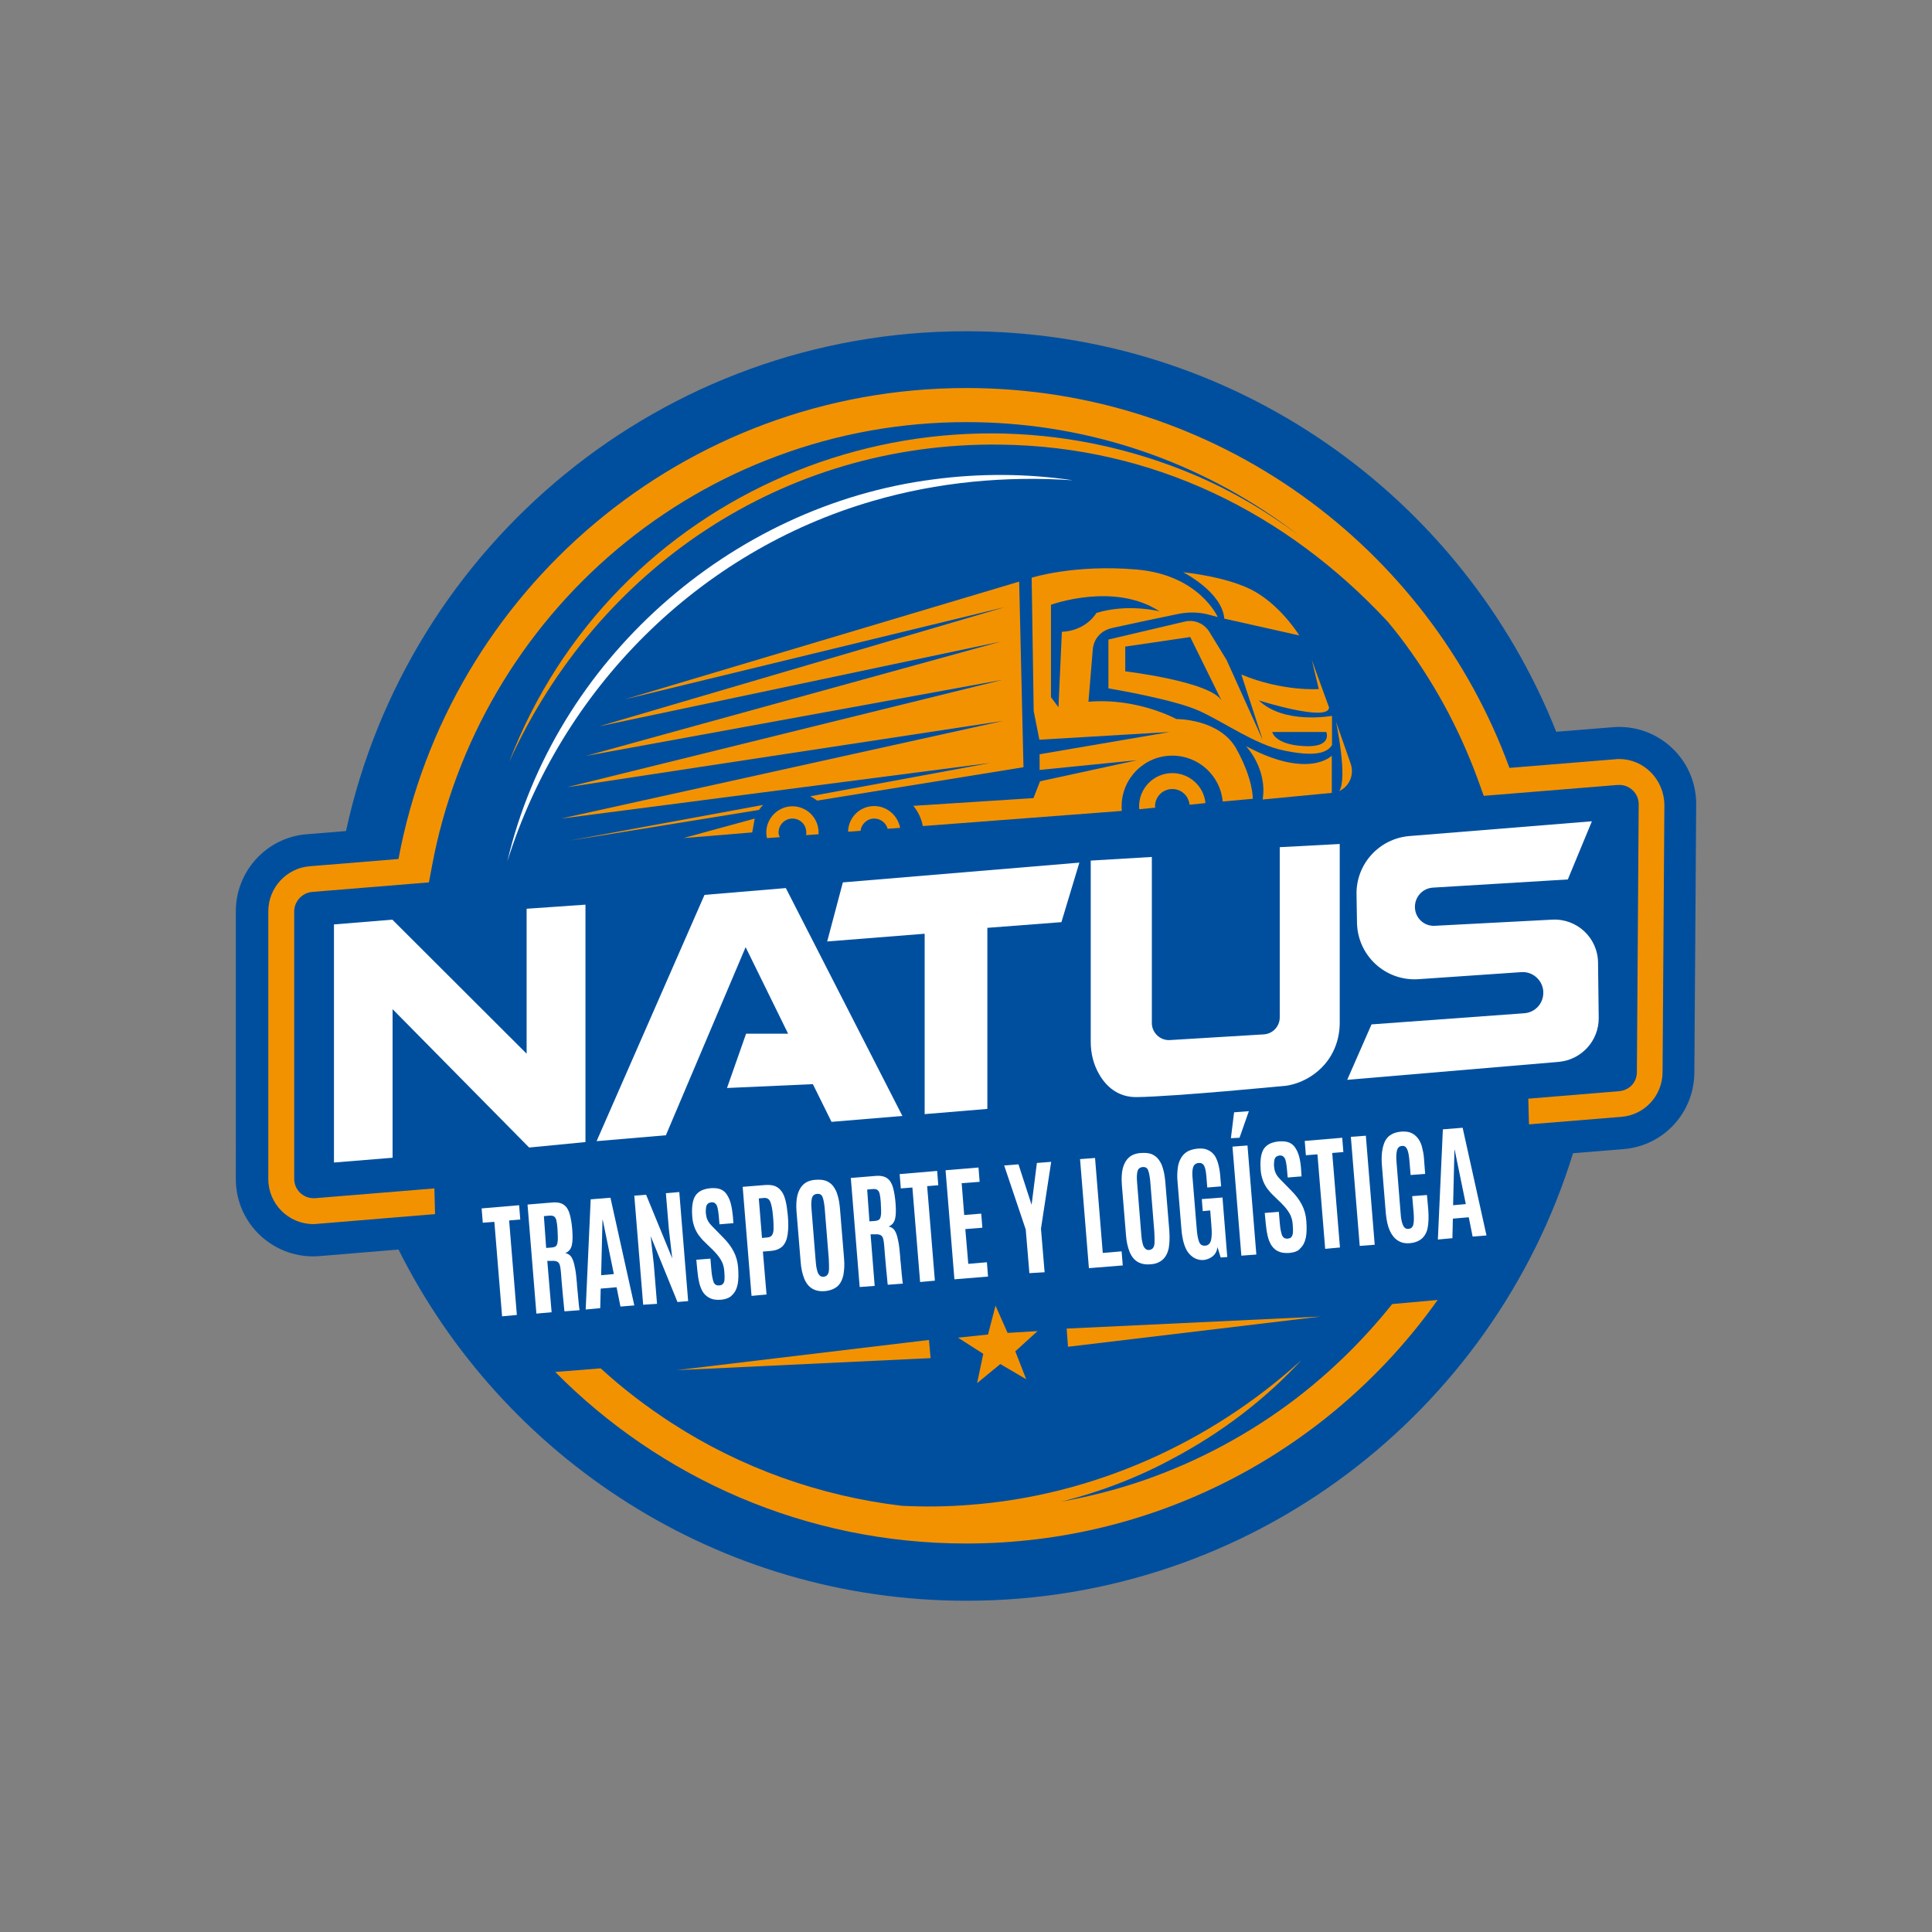
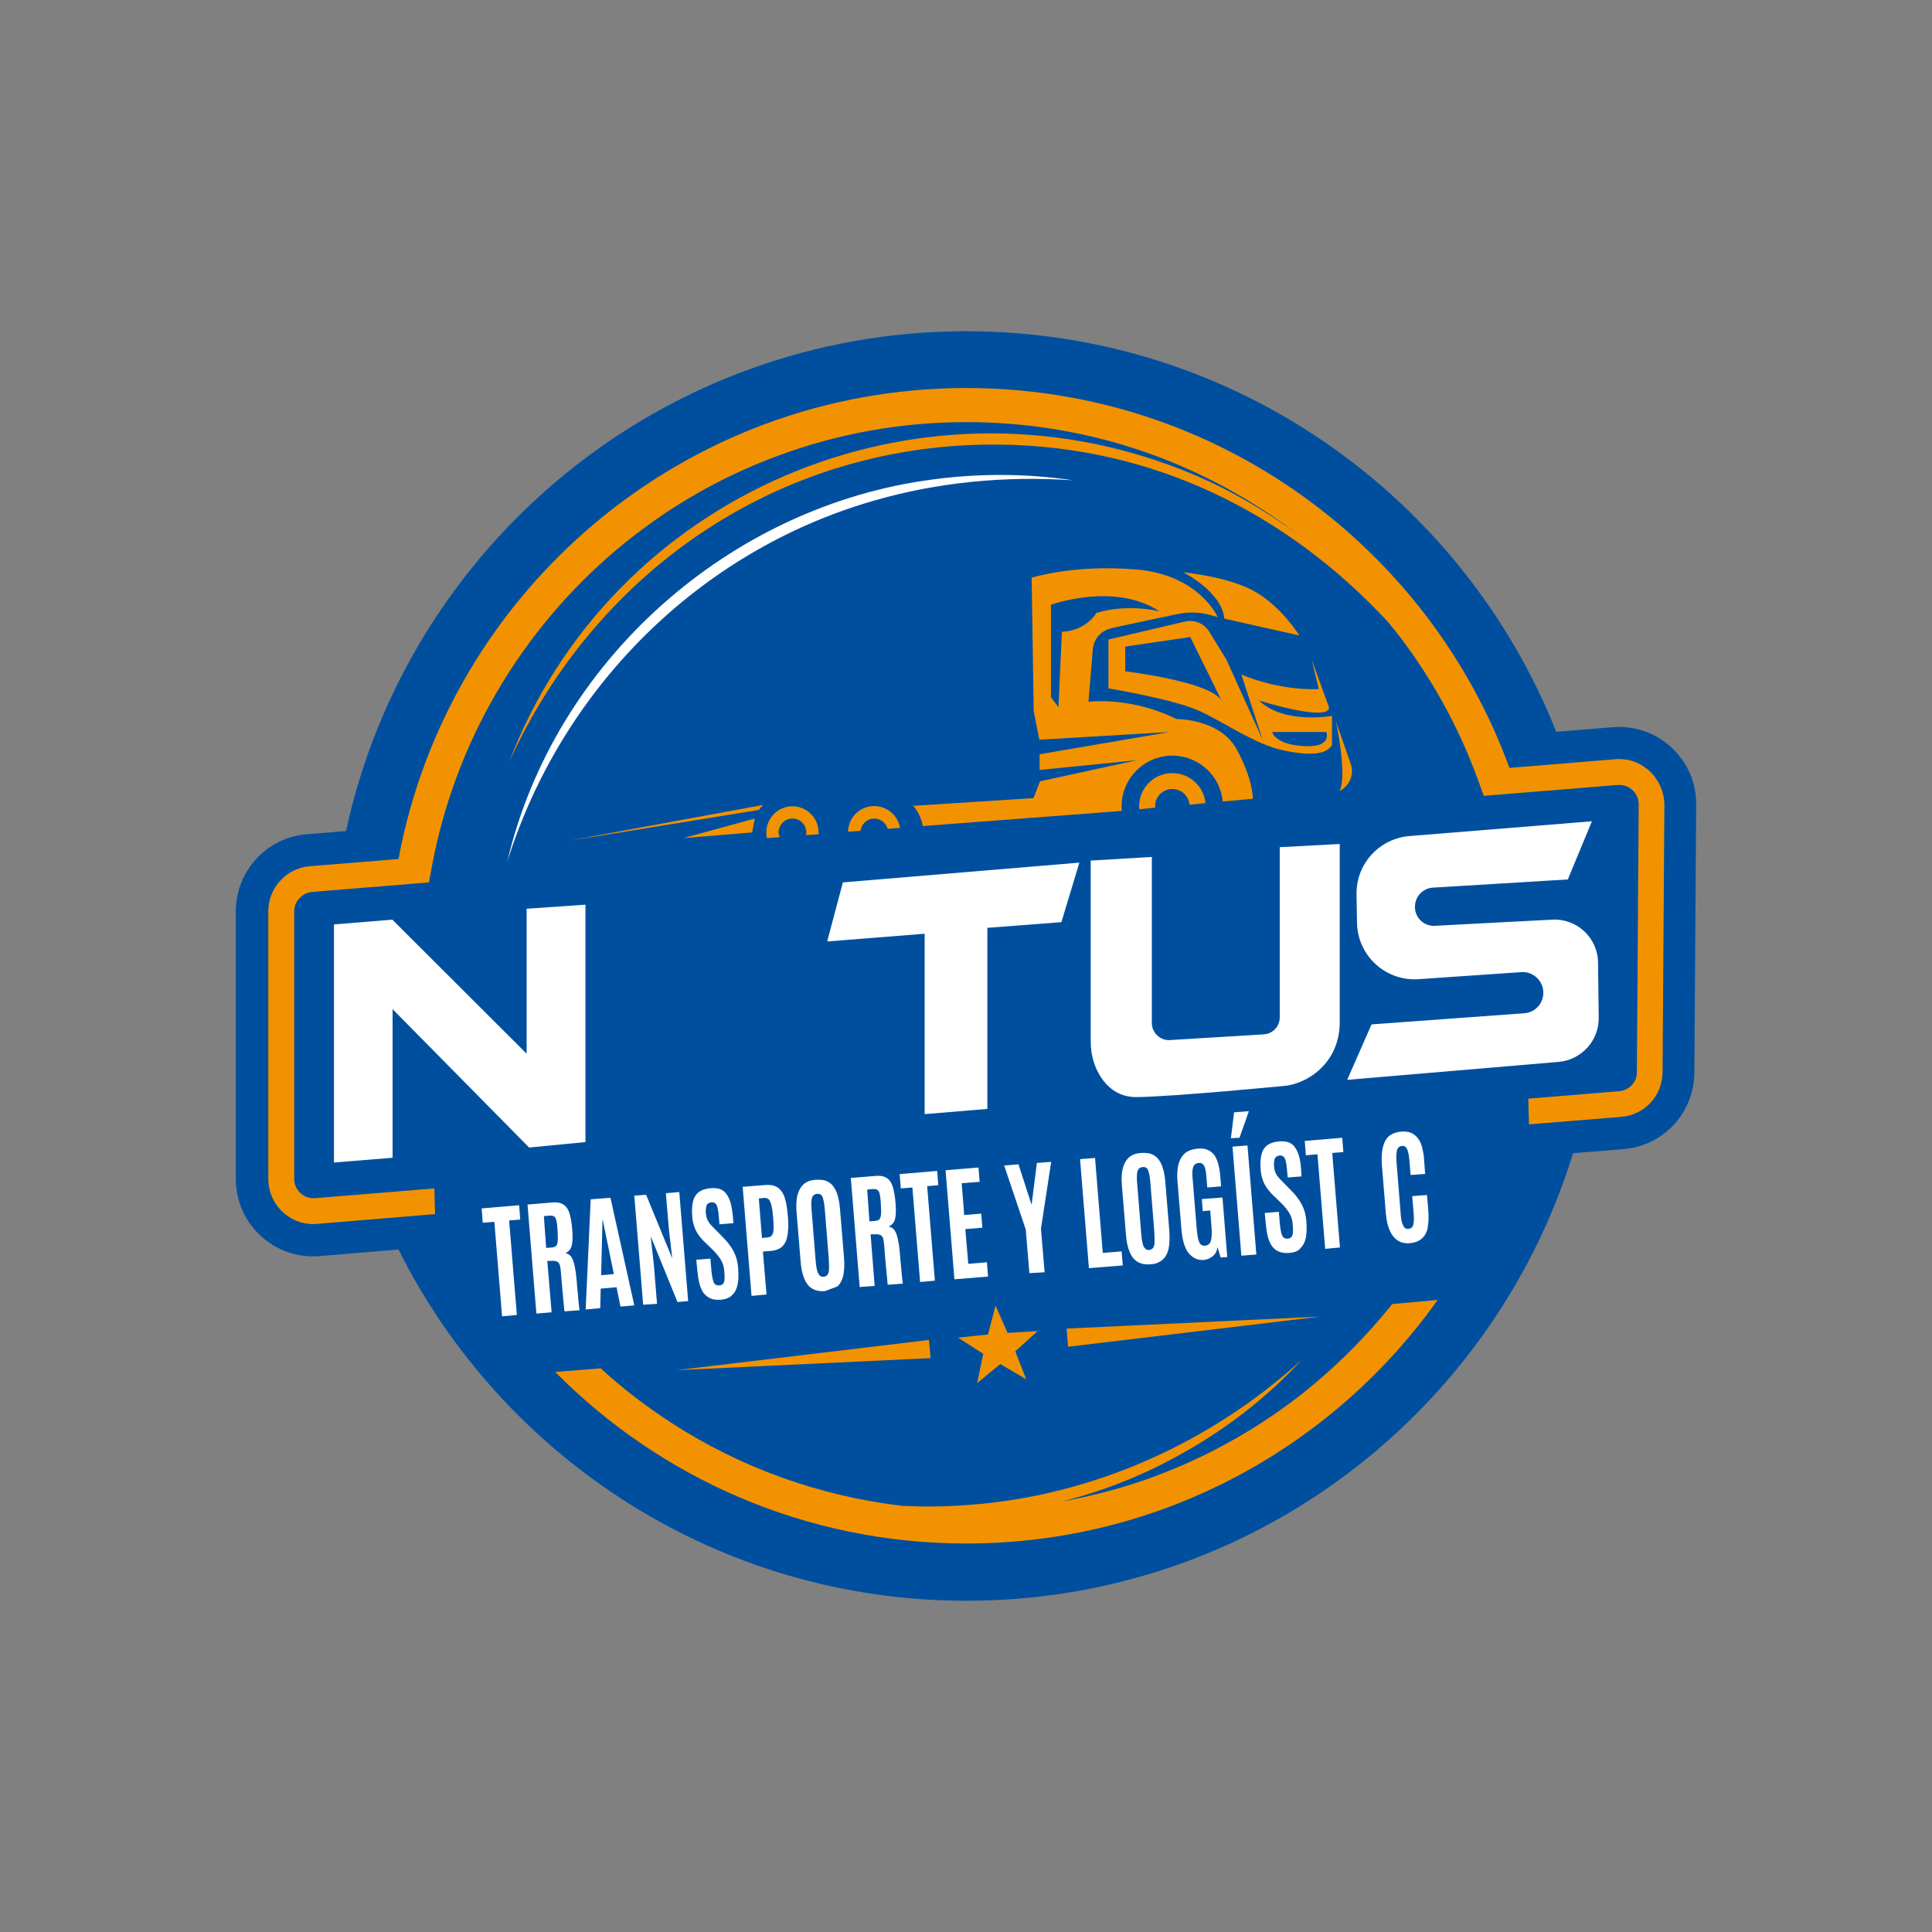
<svg xmlns="http://www.w3.org/2000/svg" version="1.1" id="Capa_2" x="0px" y="0px" viewBox="0 0 850.4 850.4" style="enable-background:new 0 0 850.4 850.4;" xml:space="preserve">
  <rect x="0" y="0" width="850.4" height="850.4" fill="#808080" stroke="none" />
  <style type="text/css">
	.st0{fill:#F39200;}
	.st1{fill:#FFFFFF;}
	.st2{fill:#004F9F;}
</style>
  <g>
    <path class="st2" d="M709.8,320.1l-24.8,2c-41-103.3-141.8-176.3-259.7-176.3c-133.9,0-245.8,94.2-273,220l-17.3,1.4   c-17.6,1.4-31.2,16.2-31.2,33.9V519c0,19.9,17,35.5,36.8,33.9l34.8-2.9c45.8,91.6,140.6,154.6,250,154.6   c125.6,0,231.9-82.9,267-197l22.2-1.8c17.6-1.4,31.1-16,31.2-33.7l0.8-117.9C746.8,334.2,729.7,318.4,709.8,320.1z" />
    <g>
      <path class="st0" d="M520.8,251.9c0,0,17.1,8.6,18.1,20.4l33,7.4c0,0-7.4-12.1-19-19C541.3,253.8,520.8,251.9,520.8,251.9z" />
-       <path class="st0" d="M548.4,328.4c0,0,9.5,9.7,7.4,23.5l30.4-2.9v-16.4C586.2,332.7,576,343.2,548.4,328.4z" />
      <path class="st0" d="M589.5,348.2L589.5,348.2c4.5-2.1,6.7-7.3,5-12.1l-6.5-18.6C588.1,317.5,593.3,342.5,589.5,348.2z" />
      <g>
        <g>
          <g>
            <path class="st0" d="M508.4,354.9c0-4.2,3.4-7.6,7.6-7.6c4,0,7.2,3,7.6,6.9l7-0.7c-0.7-7.4-7-13.2-14.6-13.2       c-8.1,0-14.6,6.6-14.6,14.6c0,0.4,0,0.9,0.1,1.3l7-0.7C508.5,355.3,508.4,355.1,508.4,354.9z" />
          </g>
        </g>
      </g>
      <g>
        <path class="st0" d="M384.8,354.8c-6.3,0-11.4,5-11.5,11.3l5.5-0.4c0.3-3,2.9-5.4,6-5.4c2.8,0,5.2,1.9,5.9,4.5l5.5-0.4     C395.2,359,390.5,354.8,384.8,354.8z" />
        <g>
-           <path class="st0" d="M436,335.8l-79.4,14.7c1.1,0.5,2.1,1.2,3.1,1.9l90.8-14.7l-1.9-81.7l-173.5,51.8l167.3-40.6l-178.7,52.5      l176.8-37.3L258,332.7l183.4-33.5l-191.8,47.3l192-29.2l-194.6,43L436,335.8z" />
          <path class="st0" d="M335.9,354.3L250.7,370l83.4-13.5C334.6,355.7,335.2,355,335.9,354.3z" />
        </g>
        <path class="st0" d="M342.7,366.4c0-3.3,2.7-6.1,6.1-6.1s6.1,2.7,6.1,6.1c0,0.4,0,0.8-0.1,1.2l5.5-0.4c0-0.3,0-0.5,0-0.8     c0-6.4-5.2-11.5-11.5-11.5s-11.5,5.2-11.5,11.5c0,0.9,0.1,1.7,0.3,2.5l5.6-0.4C342.9,367.8,342.7,367.1,342.7,366.4z" />
      </g>
      <polyline class="st0" points="331.1,366.4 300.8,368.9 332.2,360.3" />
      <path class="st0" d="M544.2,329.6c-7.4-13.3-26.4-13.1-26.4-13.1s-17.3-9.5-38.7-7.6l1.9-23c0,0,0.2-7.6,8.6-9.5    c5.7-1.3,20.4-4.4,29.2-6.2c4.6-0.9,9.3-0.8,13.8,0.5l3.4,0.9c0,0-8.1-18.5-35.6-20.9c-27.6-2.4-46.3,3.6-46.3,3.6L455,313    l2.5,12.6l57.4-3.4l-57.3,9.8v6.9l43-4.3l-42.8,9.3l-2.9,7.4l-52.9,3.4c2.1,2.5,3.6,5.6,4.2,8.9L493,357l0.8-0.1    c-0.1-0.7-0.1-1.3-0.1-2c0-12.3,10-22.3,22.3-22.3c11.6,0,21.2,8.9,22.2,20.2l13.2-1.2C551.5,351.5,551.6,342.9,544.2,329.6z     M465.9,311.3l-3.3-4.4v-40.7c0,0,27.8-10.2,47.8,2.9c0,0-13.8-3.6-27.8,0.7c0,0-4.3,7.8-15.2,8.3L465.9,311.3z" />
      <path class="st0" d="M554.1,308.3c0,0,30.7,9.7,30.9,3.1l-7.6-20.9l3.1,12.8c0,0-15.9,1.2-34.1-6.4l9.4,28.8l-15.9-35.2l-7.6-12.4    c-2.3-3.7-6.6-5.5-10.8-4.5l-33.6,7.9V303c0,0,29,4.8,40.2,10c11.2,5.2,24.5,14.7,36.8,17.3c12.4,2.6,19,1.7,21.4-2.4v-12.8    C586.2,315.1,565.2,319,554.1,308.3z M495.3,295.5v-10.9l28.6-4.2l14,28.4C534,300.1,495.3,295.5,495.3,295.5z M573.8,328.4    c-12.8-0.7-13.8-6.2-13.8-6.2h23.8C583.8,322.2,586.7,329.2,573.8,328.4z" />
    </g>
    <path class="st1" d="M223.3,379.2c20.7-88.2,98-156.7,187.6-168.2c20.2-2.7,41.2-2.6,61.3,0.4c-29.6-2-59.5,0.8-88,9.1   C307.6,242.7,247.2,303,223.3,379.2L223.3,379.2z" />
    <g>
      <polygon class="st1" points="147,406.9 147,511.7 172.8,509.6 172.8,444.2 232.9,505.1 257.7,502.7 257.7,398.2 231.8,400     231.8,463.8 172.7,404.8" />
-       <polygon class="st1" points="262.6,502.3 310.1,393.9 345.9,390.9 397.2,491.2 366,493.8 357.8,477.2 320,478.9 328.4,455     346.9,455 328.2,416.9 293.1,499.7" />
      <polygon class="st1" points="371,388.4 364.1,414.4 407,411 407,490.4 434.6,488.1 434.6,408.4 467.2,405.9 475.1,379.7" />
      <path class="st1" d="M480.1,378.8v79.7c0,5.1,1.2,10.1,3.8,14.5c2.9,5,8,10,16.4,9.9c16.8-0.2,65.8-5,65.8-5s9.5-0.9,16.8-9.2    c4.5-5.1,6.8-11.7,6.8-18.5v-78.7l-26.4,1.4v74.9c0,4-3.1,7.3-7.1,7.5l-41.2,2.5c-4.3,0.3-8-3.2-8-7.5v-73.1L480.1,378.8z" />
      <path class="st1" d="M700.7,361.5l-80.3,6.5c-13.4,1.1-23.6,12.4-23.3,25.8l0.2,12.4c0.3,14.5,12.6,25.8,27.1,24.8l45.2-3.1    c5.4-0.4,10,4.1,9.7,9.5l0,0c-0.2,4.6-3.8,8.3-8.4,8.6l-67.2,4.9l-10.7,24.4l93.1-7.9c10-0.9,17.7-9.3,17.6-19.4l-0.3-24.3    c-0.1-10.9-9.3-19.5-20.2-18.9l-51.6,2.7c-4.8,0.3-8.8-3.5-8.8-8.3v0c0-4.5,3.4-8.2,7.9-8.5l59.4-3.6L700.7,361.5z" />
    </g>
    <path class="st0" d="M612.8,574c-12.3,15.4-26.4,29.3-42.1,41.4c-20.4,15.6-43.1,27.8-67.3,36.2c-11.9,4.1-24.1,7.2-36.4,9.4   c17.3-4.3,34-10.7,49.6-19.2c21-11.2,40.2-25.7,56.2-43.1c-40.2,36.6-92,59.7-146.1,63.7c-9.9,0.8-19.9,0.9-29.8,0.4   c-36-4.3-70.6-16.6-101.2-36.4c-11.1-7.2-21.6-15.2-31.3-24.1l-20,1.6c46.1,46.6,110.1,75.5,180.9,75.5   c85.6,0,161.4-42.3,207.5-107.2L612.8,574z" />
    <g>
      <path class="st1" d="M221,579.4l-3.4-41.6l-5.1,0.4l-0.5-6.3l16.5-1.4l0.5,6.3l-4.9,0.4l3.4,41.6L221,579.4z" />
      <path class="st1" d="M236.1,578.2l-3.9-48l10.9-0.9c2.3-0.2,4,0.2,5.2,1.1c1.2,0.9,2,2.3,2.5,4.1s0.9,4.2,1.1,6.9    c0.2,2.8,0.2,5-0.2,6.7c-0.4,1.7-1.3,2.8-2.9,3.5c0.8,0.1,1.4,0.4,2,0.9c0.6,0.5,1,1.2,1.4,2.2c0.4,1,0.7,2.3,1,3.9    c0.3,1.6,0.5,3.6,0.7,5.9c0,0.2,0.1,0.7,0.1,1.5c0.1,0.8,0.2,1.8,0.3,3c0.1,1.1,0.2,2.3,0.3,3.4c0.1,1.1,0.2,2.1,0.3,2.9    c0.1,0.8,0.2,1.3,0.2,1.4l-6.6,0.5c-0.1-0.1-0.1-0.6-0.2-1.4s-0.2-1.9-0.3-3.2c-0.1-1.3-0.3-2.7-0.4-4.2c-0.1-1.5-0.3-3-0.4-4.5    c-0.1-1.5-0.2-2.8-0.3-3.9c-0.1-1.4-0.3-2.5-0.5-3.2c-0.2-0.7-0.6-1.2-1.2-1.5c-0.5-0.2-1.3-0.4-2.2-0.3l-2.1,0l1.9,22.6    L236.1,578.2z M240.4,549.3l2.6-0.2c0.8-0.1,1.4-0.3,1.8-0.7c0.4-0.4,0.6-1.2,0.7-2.3c0.1-1.1,0-2.6-0.1-4.7l0-0.3    c-0.1-1.7-0.3-3-0.5-3.9c-0.2-0.9-0.6-1.5-1.1-1.8c-0.5-0.3-1.2-0.4-2.2-0.3l-2.2,0.2L240.4,549.3z" />
      <path class="st1" d="M257.8,576.4l2.2-48.5l8.7-0.7l10.5,47.4l-6.1,0.5l-1.7-8.5l-7,0.6l-0.2,8.6L257.8,576.4z M264.6,561.3    l5.6-0.5l-4.9-23.9l-0.1,0L264.6,561.3z" />
      <path class="st1" d="M283.1,574.3l-3.9-48l5.2-0.4l11.5,28l-1.5-13l-1.3-15.7l5.9-0.5l3.9,48l-4.7,0.4l-11.8-29l1.4,12.6l1.4,17.2    L283.1,574.3z" />
      <path class="st1" d="M317.3,572.1c-1.8,0.1-3.3,0-4.6-0.6s-2.3-1.4-3.1-2.5c-0.8-1.2-1.4-2.6-1.8-4.3c-0.4-1.7-0.7-3.7-0.9-5.9    l-0.4-4.3l6.2-0.5l0.4,4.8c0.2,2.6,0.6,4.4,1,5.5s1.3,1.6,2.5,1.5c0.8-0.1,1.4-0.3,1.7-0.8c0.4-0.4,0.6-1.1,0.6-2    c0.1-0.9,0-2.1-0.1-3.5c-0.1-1.8-0.6-3.4-1.4-4.8c-0.8-1.4-2-2.9-3.5-4.4l-3.5-3.4c-1-0.9-1.9-2-2.7-3c-0.8-1.1-1.5-2.3-2-3.7    c-0.5-1.4-0.9-2.9-1-4.7c-0.2-2.5-0.1-4.7,0.3-6.5c0.4-1.8,1.2-3.2,2.5-4.2s3-1.6,5.3-1.8c1.7-0.1,3.2,0,4.4,0.5    c1.2,0.5,2.1,1.3,2.8,2.4s1.3,2.4,1.7,4s0.7,3.5,0.9,5.5l0.2,3l-6.1,0.5l-0.3-3.4c-0.1-1.5-0.3-2.7-0.5-3.6c-0.2-1-0.5-1.7-1-2.1    c-0.4-0.5-1-0.6-1.7-0.6c-0.7,0.1-1.2,0.3-1.6,0.6s-0.7,0.9-0.8,1.6c-0.1,0.7-0.2,1.6-0.1,2.7c0.1,1,0.3,1.9,0.6,2.6    s0.7,1.4,1.2,2c0.5,0.6,1.2,1.3,2,2.1l3.9,4c1.9,1.9,3.4,3.9,4.5,6c1.1,2.1,1.8,4.5,2,7.2c0.2,2.9,0.2,5.3-0.2,7.3    c-0.4,2-1.2,3.6-2.4,4.7C321.3,571.2,319.5,571.9,317.3,572.1z" />
      <path class="st1" d="M330.8,570.4l-3.9-48l9.9-0.8c1.7-0.1,3.2,0,4.4,0.5c1.2,0.5,2.1,1.3,2.9,2.4s1.3,2.5,1.7,4.1    c0.4,1.7,0.7,3.6,0.9,5.8l0.1,1c0.3,3.1,0.2,5.7-0.1,7.9c-0.3,2.2-1,3.9-2.2,5.2c-1.2,1.2-2.9,1.9-5.1,2.1l-3.6,0.3l1.6,18.9    L330.8,570.4z M335.4,544.9l2.3-0.2c1-0.1,1.7-0.4,2.1-1s0.7-1.5,0.7-2.8s0-3-0.2-5.1l-0.1-0.9c-0.2-2.6-0.6-4.5-1.1-5.8    c-0.5-1.3-1.4-1.9-2.8-1.8l-2.3,0.2L335.4,544.9z" />
-       <path class="st1" d="M363.1,568.3c-2.2,0.2-4.1-0.2-5.6-1.1c-1.5-0.9-2.7-2.4-3.5-4.4c-0.8-2-1.4-4.5-1.6-7.6l-1.8-21.9    c-0.2-2.8-0.1-5.2,0.4-7.2c0.5-2,1.4-3.6,2.7-4.8c1.3-1.2,3.2-1.9,5.5-2c1.7-0.1,3.2,0,4.5,0.5c1.2,0.5,2.3,1.3,3.1,2.4    c0.8,1.1,1.5,2.4,1.9,4c0.5,1.6,0.8,3.4,1,5.5l1.8,21.9c0.3,3.1,0.1,5.6-0.3,7.8c-0.5,2.1-1.4,3.8-2.7,4.9    C367.1,567.4,365.3,568.1,363.1,568.3z M362.5,562c0.8-0.1,1.4-0.4,1.8-1c0.4-0.6,0.6-1.4,0.6-2.6s0-2.5-0.1-4.3l-1.8-22.3    c-0.2-2.1-0.5-3.7-0.9-4.8c-0.4-1.1-1.2-1.6-2.4-1.5c-1.2,0.1-2,0.7-2.3,1.8s-0.4,2.8-0.2,4.9l1.8,22.4c0.1,1.7,0.3,3.2,0.6,4.3    c0.2,1.1,0.6,1.9,1.1,2.4C361,561.8,361.7,562,362.5,562z" />
+       <path class="st1" d="M363.1,568.3c-2.2,0.2-4.1-0.2-5.6-1.1c-1.5-0.9-2.7-2.4-3.5-4.4c-0.8-2-1.4-4.5-1.6-7.6l-1.8-21.9    c-0.2-2.8-0.1-5.2,0.4-7.2c0.5-2,1.4-3.6,2.7-4.8c1.3-1.2,3.2-1.9,5.5-2c1.7-0.1,3.2,0,4.5,0.5c1.2,0.5,2.3,1.3,3.1,2.4    c0.8,1.1,1.5,2.4,1.9,4c0.5,1.6,0.8,3.4,1,5.5l1.8,21.9c0.3,3.1,0.1,5.6-0.3,7.8c-0.5,2.1-1.4,3.8-2.7,4.9    z M362.5,562c0.8-0.1,1.4-0.4,1.8-1c0.4-0.6,0.6-1.4,0.6-2.6s0-2.5-0.1-4.3l-1.8-22.3    c-0.2-2.1-0.5-3.7-0.9-4.8c-0.4-1.1-1.2-1.6-2.4-1.5c-1.2,0.1-2,0.7-2.3,1.8s-0.4,2.8-0.2,4.9l1.8,22.4c0.1,1.7,0.3,3.2,0.6,4.3    c0.2,1.1,0.6,1.9,1.1,2.4C361,561.8,361.7,562,362.5,562z" />
      <path class="st1" d="M378.4,566.5l-3.9-48l10.9-0.9c2.3-0.2,4,0.2,5.2,1.1c1.2,0.9,2,2.3,2.5,4.1c0.5,1.9,0.9,4.2,1.1,6.9    c0.2,2.8,0.2,5-0.2,6.7c-0.4,1.7-1.3,2.8-2.9,3.5c0.8,0.1,1.4,0.4,2,0.9c0.6,0.5,1,1.2,1.4,2.2c0.4,1,0.7,2.3,1,3.9    c0.3,1.6,0.5,3.6,0.7,5.9c0,0.2,0.1,0.7,0.1,1.5c0.1,0.8,0.2,1.8,0.3,3c0.1,1.1,0.2,2.3,0.3,3.4c0.1,1.1,0.2,2.1,0.3,2.9    c0.1,0.8,0.2,1.3,0.2,1.4l-6.6,0.5c-0.1-0.1-0.1-0.6-0.2-1.4s-0.2-1.9-0.3-3.2c-0.1-1.3-0.3-2.7-0.4-4.2c-0.1-1.5-0.3-3-0.4-4.5    c-0.1-1.5-0.2-2.8-0.3-3.9c-0.1-1.4-0.3-2.5-0.5-3.2c-0.2-0.7-0.6-1.2-1.2-1.5c-0.5-0.2-1.3-0.4-2.2-0.3l-2.1,0L385,566    L378.4,566.5z M382.7,537.6l2.6-0.2c0.8-0.1,1.4-0.3,1.8-0.7c0.4-0.4,0.6-1.2,0.7-2.3c0.1-1.1,0-2.6-0.1-4.7l0-0.3    c-0.1-1.7-0.3-3-0.5-3.9c-0.2-0.9-0.6-1.5-1.1-1.8c-0.5-0.3-1.2-0.4-2.2-0.3l-2.2,0.2L382.7,537.6z" />
      <path class="st1" d="M405,564.3l-3.4-41.6l-5.1,0.4l-0.5-6.3l16.5-1.4l0.5,6.3l-4.9,0.4l3.4,41.6L405,564.3z" />
      <path class="st1" d="M420.1,563.1l-3.9-48l14.5-1.2l0.5,6.3l-7.9,0.6l1.1,14l7.5-0.6l0.5,6.2l-7.5,0.6l1.3,15.3l8.2-0.7l0.5,6.3    L420.1,563.1z" />
      <path class="st1" d="M453.1,560.4l-1.6-19.2L442,513l6.3-0.5l5.7,17.6l0.1,0l2.3-18.2l6.3-0.5l-4.5,29.4l1.6,19.2L453.1,560.4z" />
      <path class="st1" d="M479.3,558.2l-3.9-48l6.6-0.5l3.4,41.8l8.3-0.7l0.5,6.2L479.3,558.2z" />
      <path class="st1" d="M506.3,556.5c-2.2,0.2-4.1-0.2-5.6-1.1c-1.5-0.9-2.7-2.4-3.5-4.4c-0.8-2-1.4-4.5-1.6-7.6l-1.8-21.9    c-0.2-2.8-0.1-5.2,0.4-7.2s1.4-3.6,2.7-4.8c1.3-1.2,3.2-1.9,5.5-2c1.7-0.1,3.2,0,4.5,0.5c1.2,0.5,2.3,1.3,3.1,2.4s1.5,2.4,1.9,4    c0.5,1.6,0.8,3.4,1,5.5l1.8,21.9c0.2,3.1,0.1,5.6-0.3,7.8c-0.5,2.1-1.4,3.8-2.7,4.9C510.3,555.7,508.6,556.4,506.3,556.5z     M505.8,550.2c0.8-0.1,1.4-0.4,1.8-1c0.4-0.6,0.6-1.4,0.6-2.6s0-2.5-0.1-4.3l-1.8-22.3c-0.2-2.1-0.5-3.7-0.9-4.8    c-0.4-1.1-1.2-1.6-2.4-1.5c-1.2,0.1-2,0.7-2.3,1.8c-0.3,1.1-0.4,2.8-0.2,4.9l1.8,22.4c0.1,1.7,0.3,3.2,0.6,4.3    c0.2,1.1,0.6,1.9,1.1,2.4S505,550.3,505.8,550.2z" />
      <path class="st1" d="M529.9,554.6c-2.6,0.2-4.8-0.8-6.6-2.9c-1.8-2.1-2.9-5.8-3.3-10.9l-1.7-20.8c-0.2-2.1-0.1-4.1,0.1-5.8    s0.7-3.2,1.4-4.4c0.7-1.2,1.6-2.2,2.8-2.9c1.2-0.7,2.7-1.1,4.4-1.3c1.9-0.2,3.5,0,4.7,0.6c1.2,0.5,2.2,1.4,3,2.5    c0.7,1.1,1.3,2.6,1.7,4.3c0.4,1.7,0.7,3.6,0.8,5.8l0.3,3.4l-6.1,0.5l-0.4-5c-0.2-2.2-0.5-3.7-1-4.6c-0.5-0.9-1.3-1.3-2.4-1.2    c-1.2,0.1-2,0.7-2.4,1.8c-0.4,1.1-0.5,3-0.2,5.7l1.7,20.8c0.2,3,0.6,5.2,1.1,6.4c0.5,1.3,1.4,1.8,2.7,1.7c1.2-0.1,2.1-0.8,2.5-2.2    s0.5-3.6,0.2-6.8l-0.5-6.5l-3.3,0.3l-0.4-5.3l9.1-0.7l2.1,26.2l-2.9,0.2l-1.4-4.6c-0.2,1.7-0.9,3-2,4    C532.6,553.9,531.4,554.4,529.9,554.6z" />
      <path class="st1" d="M541.8,501l1.4-11.4l6.5-0.5l-4.1,11.7L541.8,501z M546.4,552.7l-3.9-48l6.6-0.5l3.9,48L546.4,552.7z" />
      <path class="st1" d="M567.5,551.5c-1.8,0.1-3.3,0-4.6-0.6c-1.3-0.5-2.3-1.4-3.1-2.5c-0.8-1.2-1.4-2.6-1.8-4.3    c-0.4-1.7-0.7-3.7-0.9-5.9l-0.4-4.3l6.2-0.5l0.4,4.8c0.2,2.6,0.6,4.4,1,5.5c0.5,1.1,1.3,1.6,2.5,1.5c0.8-0.1,1.4-0.3,1.7-0.8    s0.6-1.1,0.6-2c0.1-0.9,0-2.1-0.1-3.5c-0.1-1.8-0.6-3.4-1.4-4.8s-2-2.9-3.5-4.4l-3.5-3.4c-1-0.9-1.9-2-2.7-3    c-0.8-1.1-1.5-2.3-2-3.7c-0.5-1.4-0.9-2.9-1-4.7c-0.2-2.5-0.1-4.7,0.3-6.5c0.4-1.8,1.2-3.2,2.5-4.2s3-1.6,5.3-1.8    c1.7-0.1,3.2,0,4.4,0.5c1.2,0.5,2.1,1.3,2.8,2.4s1.3,2.4,1.7,4c0.4,1.6,0.7,3.5,0.8,5.5l0.2,3l-6.1,0.5l-0.3-3.4    c-0.1-1.5-0.3-2.7-0.5-3.6c-0.2-1-0.5-1.7-1-2.1c-0.4-0.5-1-0.6-1.7-0.6c-0.7,0.1-1.2,0.3-1.6,0.6c-0.4,0.4-0.7,0.9-0.8,1.6    c-0.1,0.7-0.2,1.6-0.1,2.7c0.1,1,0.3,1.9,0.6,2.6c0.3,0.7,0.7,1.4,1.2,2s1.2,1.3,2,2.1l3.9,4c1.9,1.9,3.4,3.9,4.5,6    c1.1,2.1,1.8,4.5,2,7.2c0.2,2.9,0.2,5.3-0.2,7.3c-0.4,2-1.2,3.6-2.4,4.7C571.5,550.7,569.7,551.3,567.5,551.5z" />
      <path class="st1" d="M583.3,549.7l-3.4-41.6l-5.1,0.4l-0.5-6.3l16.5-1.4l0.5,6.3l-4.9,0.4l3.4,41.6L583.3,549.7z" />
-       <path class="st1" d="M598.5,548.4l-3.9-48l6.6-0.5l3.9,48L598.5,548.4z" />
      <path class="st1" d="M620.6,547.2c-2.1,0.2-3.9-0.2-5.4-1.2c-1.5-1-2.6-2.4-3.5-4.4c-0.9-2-1.4-4.5-1.7-7.4l-1.7-20.9    c-0.2-2.2-0.2-4.2,0-6s0.6-3.3,1.2-4.7c0.6-1.3,1.5-2.4,2.7-3.1c1.2-0.8,2.7-1.2,4.5-1.4c1.6-0.1,3.1,0,4.3,0.5s2.2,1.3,3,2.3    c0.8,1,1.5,2.3,1.9,3.9s0.8,3.3,0.9,5.3l0.5,6.6l-6.4,0.5l-0.5-6.1c-0.2-2.4-0.5-4.1-1-5.2c-0.5-1.1-1.2-1.6-2.3-1.5    c-1.2,0.1-1.9,0.8-2.2,2c-0.3,1.2-0.4,2.9-0.2,5.1l1.8,22.4c0.1,1.7,0.3,3,0.6,4.1c0.3,1,0.6,1.8,1.1,2.3c0.5,0.5,1,0.7,1.8,0.6    c1.1-0.1,1.8-0.7,2.1-1.9c0.3-1.2,0.3-3.1,0.1-5.6l-0.6-6.9l6.5-0.5l0.6,6.8c0.2,3,0.1,5.6-0.3,7.7s-1.4,3.7-2.7,4.8    C624.5,546.3,622.8,547,620.6,547.2z" />
-       <path class="st1" d="M632.9,545.6l2.2-48.5l8.7-0.7l10.5,47.4l-6.1,0.5l-1.7-8.5l-7,0.6l-0.2,8.6L632.9,545.6z M639.6,530.5    l5.6-0.5l-4.9-23.9l-0.1,0L639.6,530.5z" />
    </g>
    <g>
      <polygon class="st0" points="438.2,574.7 443.5,586.7 456.7,585.9 446.9,594.8 451.7,607.1 440.3,600.4 430.1,608.8 432.8,595.9     421.7,588.8 434.9,587.4" />
      <polygon class="st0" points="408.9,589.8 297.8,603.1 409.6,597.8" />
      <polygon class="st0" points="470.1,592.8 581.3,579.5 469.5,584.8" />
    </g>
    <path class="st0" d="M726.7,340c-3.8-3.8-8.7-5.9-14-5.9c-0.6,0-1.1,0-1.7,0.1l-46.6,3.8c-35.6-97.5-129.2-167.2-239-167.2   c-124.4,0-228,89.3-250,207.3l-39.1,3.2c-10.2,0.8-18.2,9.5-18.2,19.8V519c0,10.9,8.9,19.8,19.8,19.8c0.6,0,1.1,0,1.7-0.1l51.9-4.3   l-0.3-11.3l-52.5,4.3c-0.3,0-0.5,0-0.7,0c-4.7,0-8.5-3.8-8.5-8.5V401.1c0-4.3,3.5-8.1,7.8-8.5l51.5-4.2l1.4-7.5   c10.1-54.1,39.1-103.6,81.5-139.2c21.1-17.7,44.8-31.5,70.5-41c26.6-9.9,54.6-14.9,83.2-14.9c50.1,0,98,15.3,138.7,44.2   c2.8,2,5.6,4.1,8.3,6.2c-15.9-12-33.3-22-51.9-29.3c-117-46.3-251.1,10.3-296.4,128.5c38.7-85.2,120.6-140.8,215.9-139.7   c67.4,0.7,126.2,29.9,170.9,78c1.7,2,3.3,4.1,4.9,6.1c14.8,19.3,26.4,40.6,34.7,63.3l2.6,7.2l59-4.8c0.2,0,0.5,0,0.7,0   c2.3,0,4.4,0.9,6,2.5c1.6,1.6,2.5,3.7,2.5,6l-0.8,117.9c0,4.5-3.3,8-7.8,8.4l-40,3.3l0.3,11.3l40.6-3.3   c10.3-0.8,18.1-9.3,18.2-19.6l0.8-117.9C732.5,348.8,730.4,343.8,726.7,340z" />
  </g>
</svg>